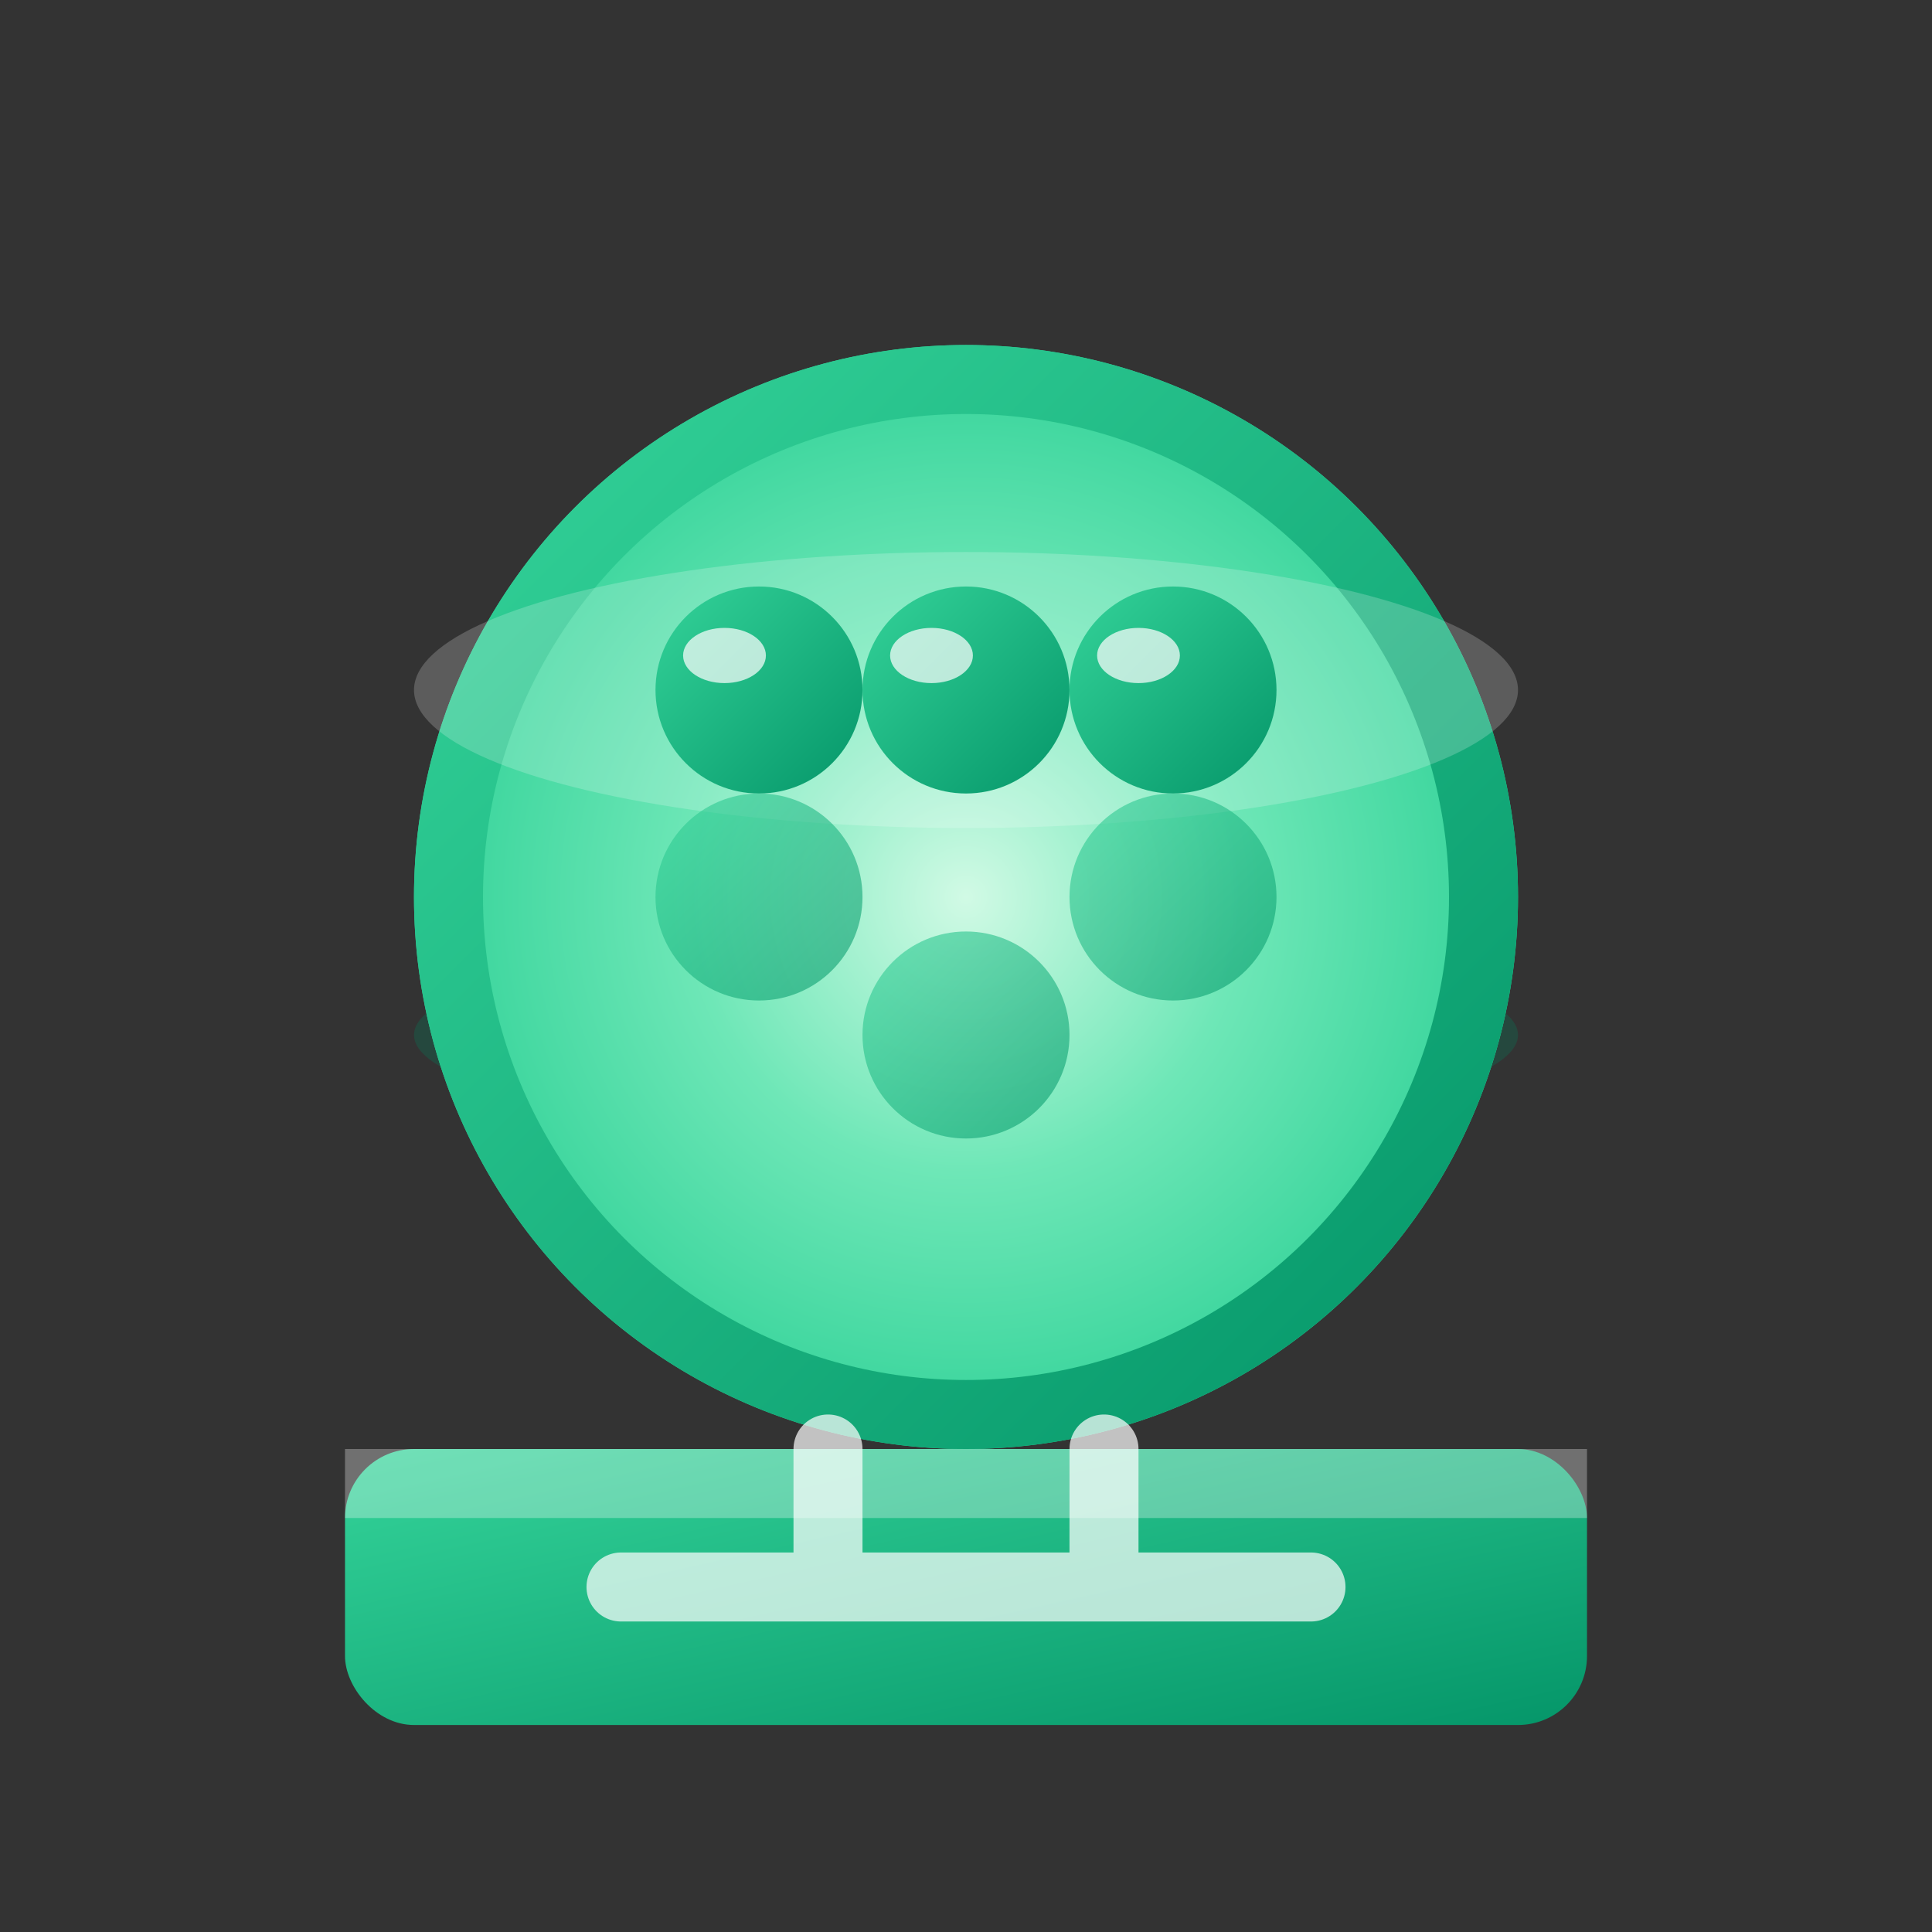
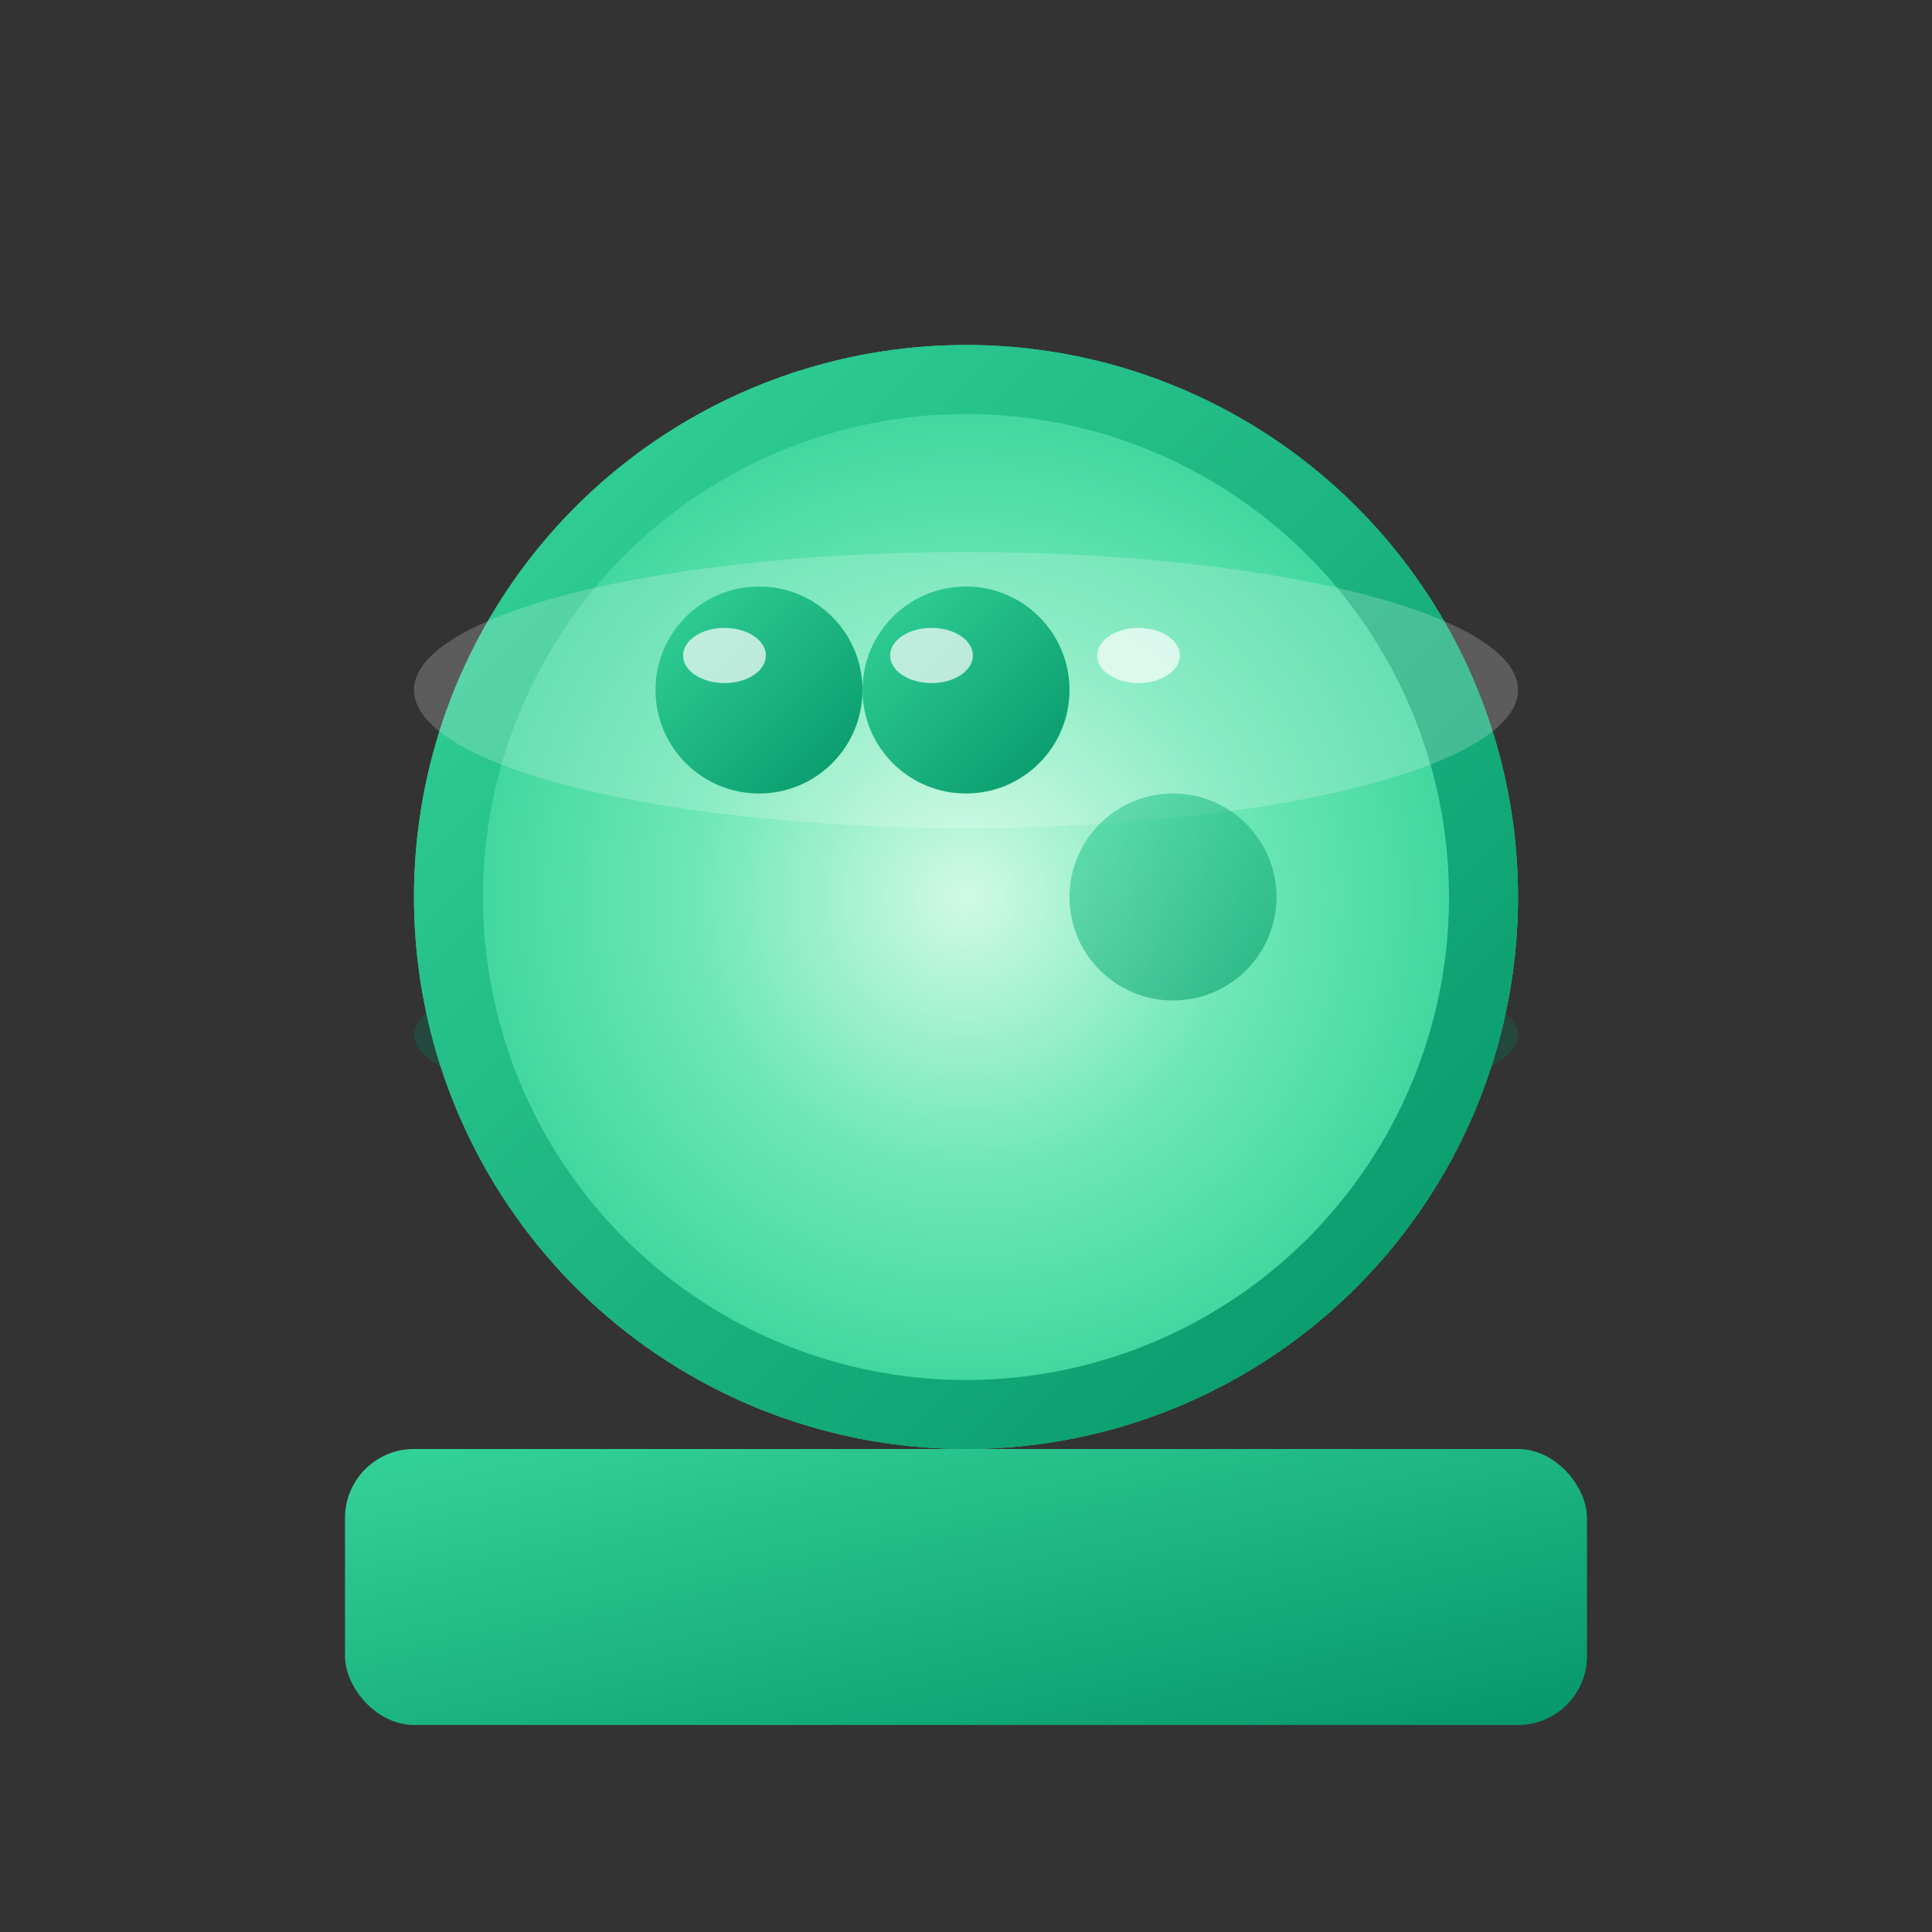
<svg xmlns="http://www.w3.org/2000/svg" viewBox="0 0 56 56" fill="none">
  <rect x="0" y="0" width="56" height="56" fill="#333333" stroke="none" />
  <defs>
    <linearGradient id="platform-grad" x1="0%" y1="0%" x2="100%" y2="100%">
      <stop offset="0%" style="stop-color:#34d399" />
      <stop offset="100%" style="stop-color:#059669" />
    </linearGradient>
    <radialGradient id="sphere-grad">
      <stop offset="0%" style="stop-color:#d1fae5" />
      <stop offset="50%" style="stop-color:#6ee7b7" />
      <stop offset="100%" style="stop-color:#34d399" />
    </radialGradient>
  </defs>
  <ellipse cx="28" cy="30" rx="16" ry="3" fill="#047857" opacity="0.3" />
  <circle cx="28" cy="26" r="16" fill="url(#sphere-grad)" />
  <circle cx="28" cy="26" r="15" fill="none" stroke="url(#platform-grad)" stroke-width="2" />
  <ellipse cx="28" cy="20" rx="16" ry="4" fill="#fff" opacity="0.2" />
  <circle cx="22" cy="20" r="3" fill="url(#platform-grad)" />
  <ellipse cx="21" cy="19" rx="1.2" ry="0.8" fill="#fff" opacity="0.7" />
  <circle cx="28" cy="20" r="3" fill="url(#platform-grad)" />
  <ellipse cx="27" cy="19" rx="1.2" ry="0.8" fill="#fff" opacity="0.7" />
-   <circle cx="34" cy="20" r="3" fill="url(#platform-grad)" />
  <ellipse cx="33" cy="19" rx="1.2" ry="0.8" fill="#fff" opacity="0.7" />
-   <circle cx="22" cy="26" r="3" fill="url(#platform-grad)" opacity="0.6" />
  <circle cx="34" cy="26" r="3" fill="url(#platform-grad)" opacity="0.6" />
-   <circle cx="28" cy="30" r="3" fill="url(#platform-grad)" opacity="0.6" />
  <rect x="10" y="42" width="36" height="8" rx="2" fill="url(#platform-grad)" />
-   <rect x="10" y="42" width="36" height="2" fill="#fff" opacity="0.3" />
-   <path d="M18 46H38M24 42V46M32 42V46" stroke="#fff" stroke-width="2" stroke-linecap="round" opacity="0.7" />
</svg>